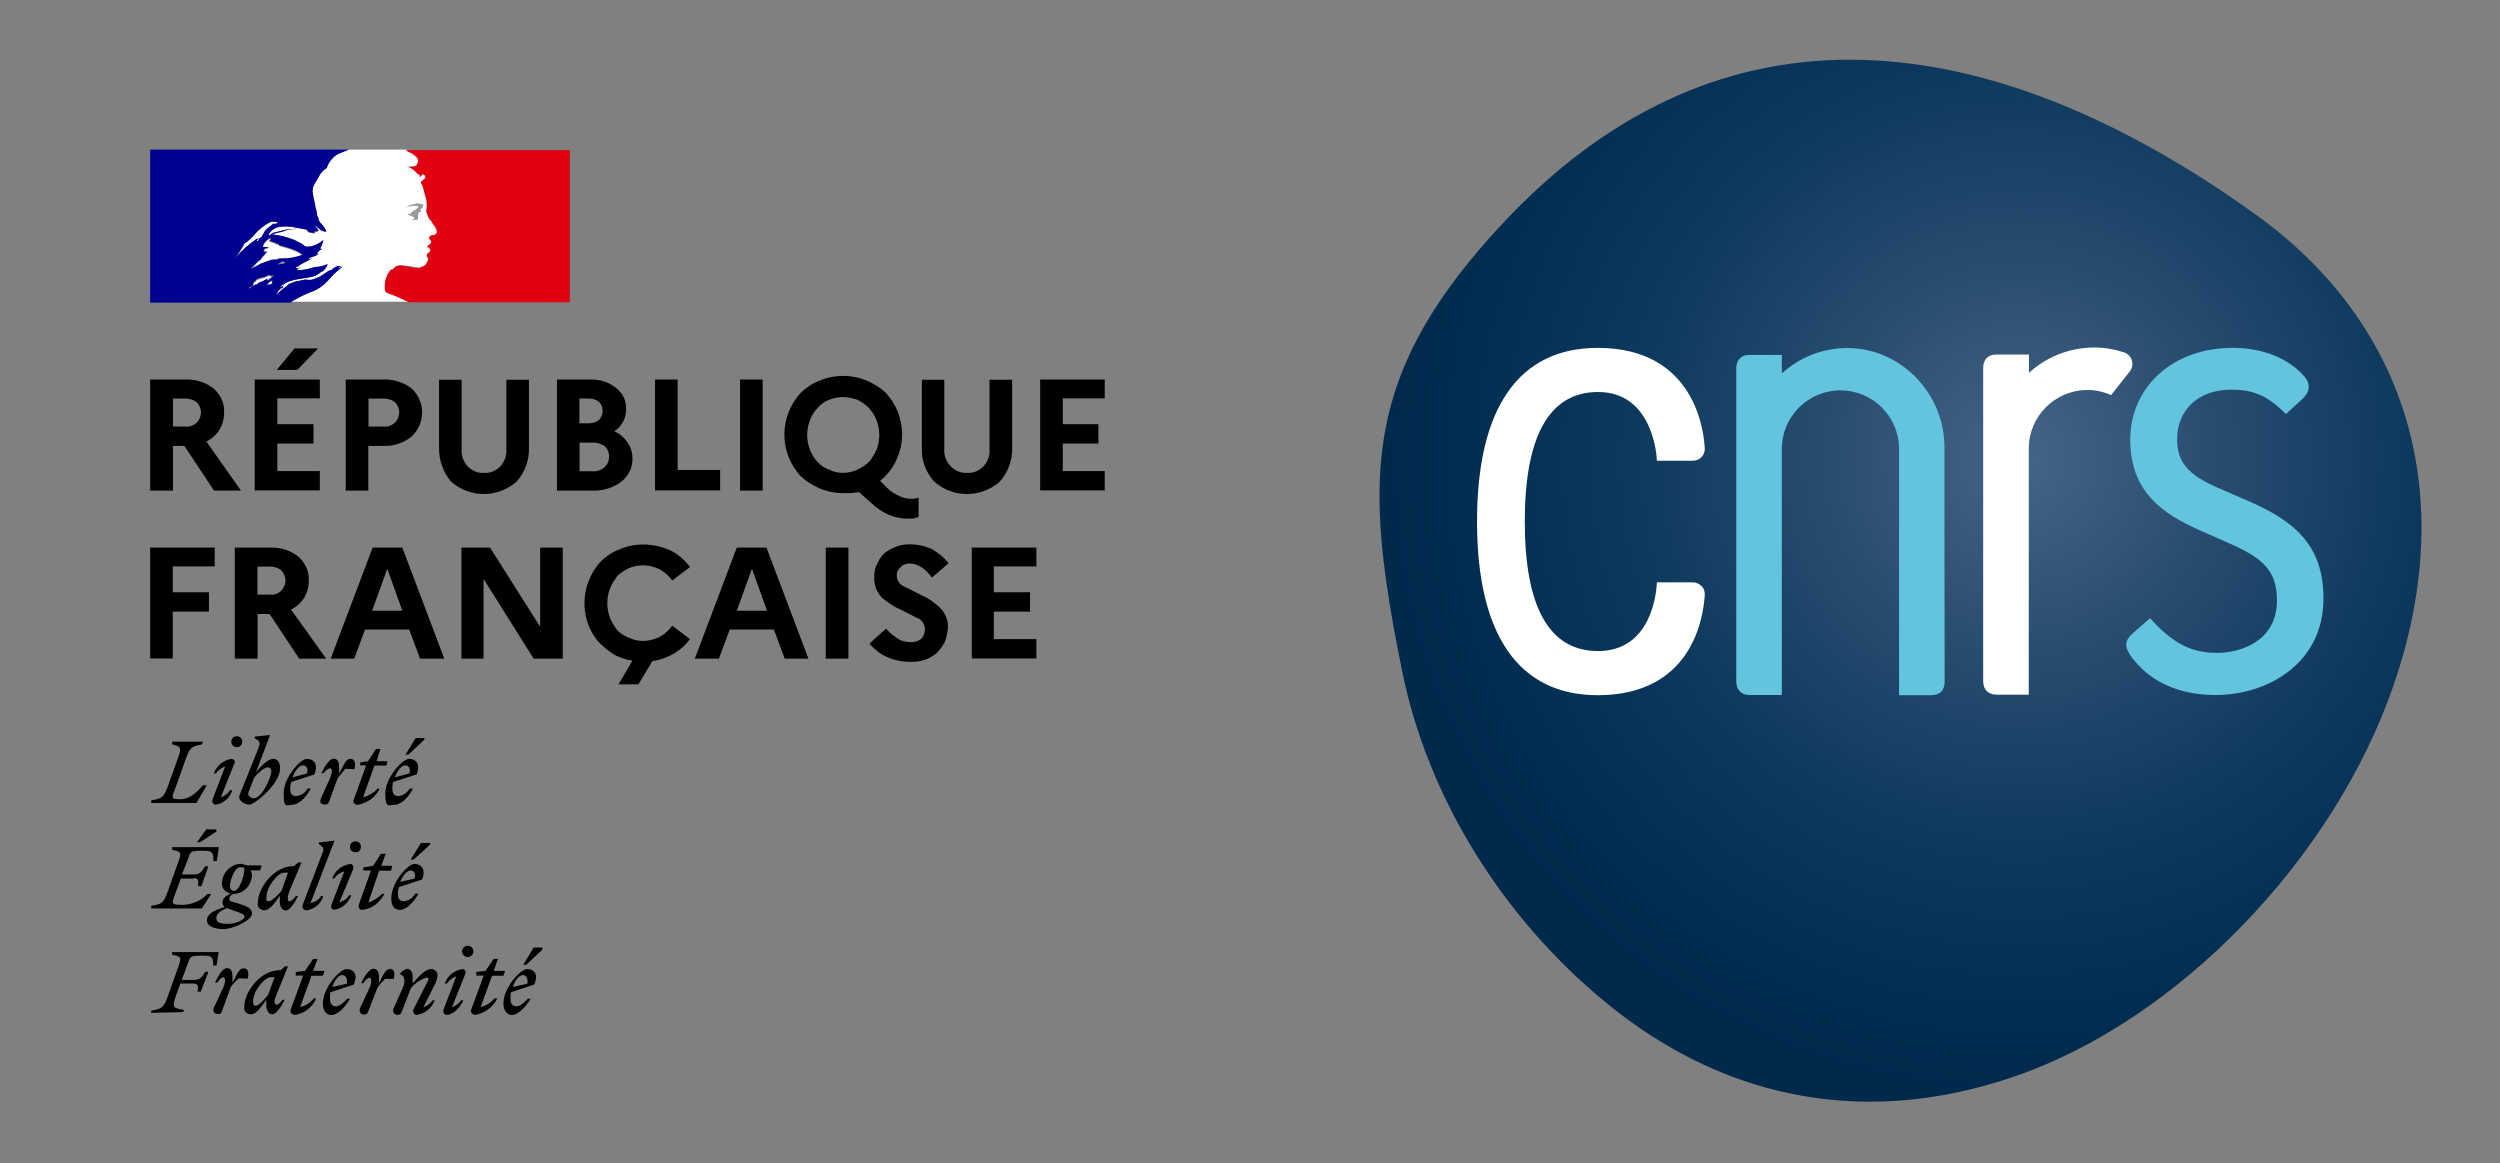
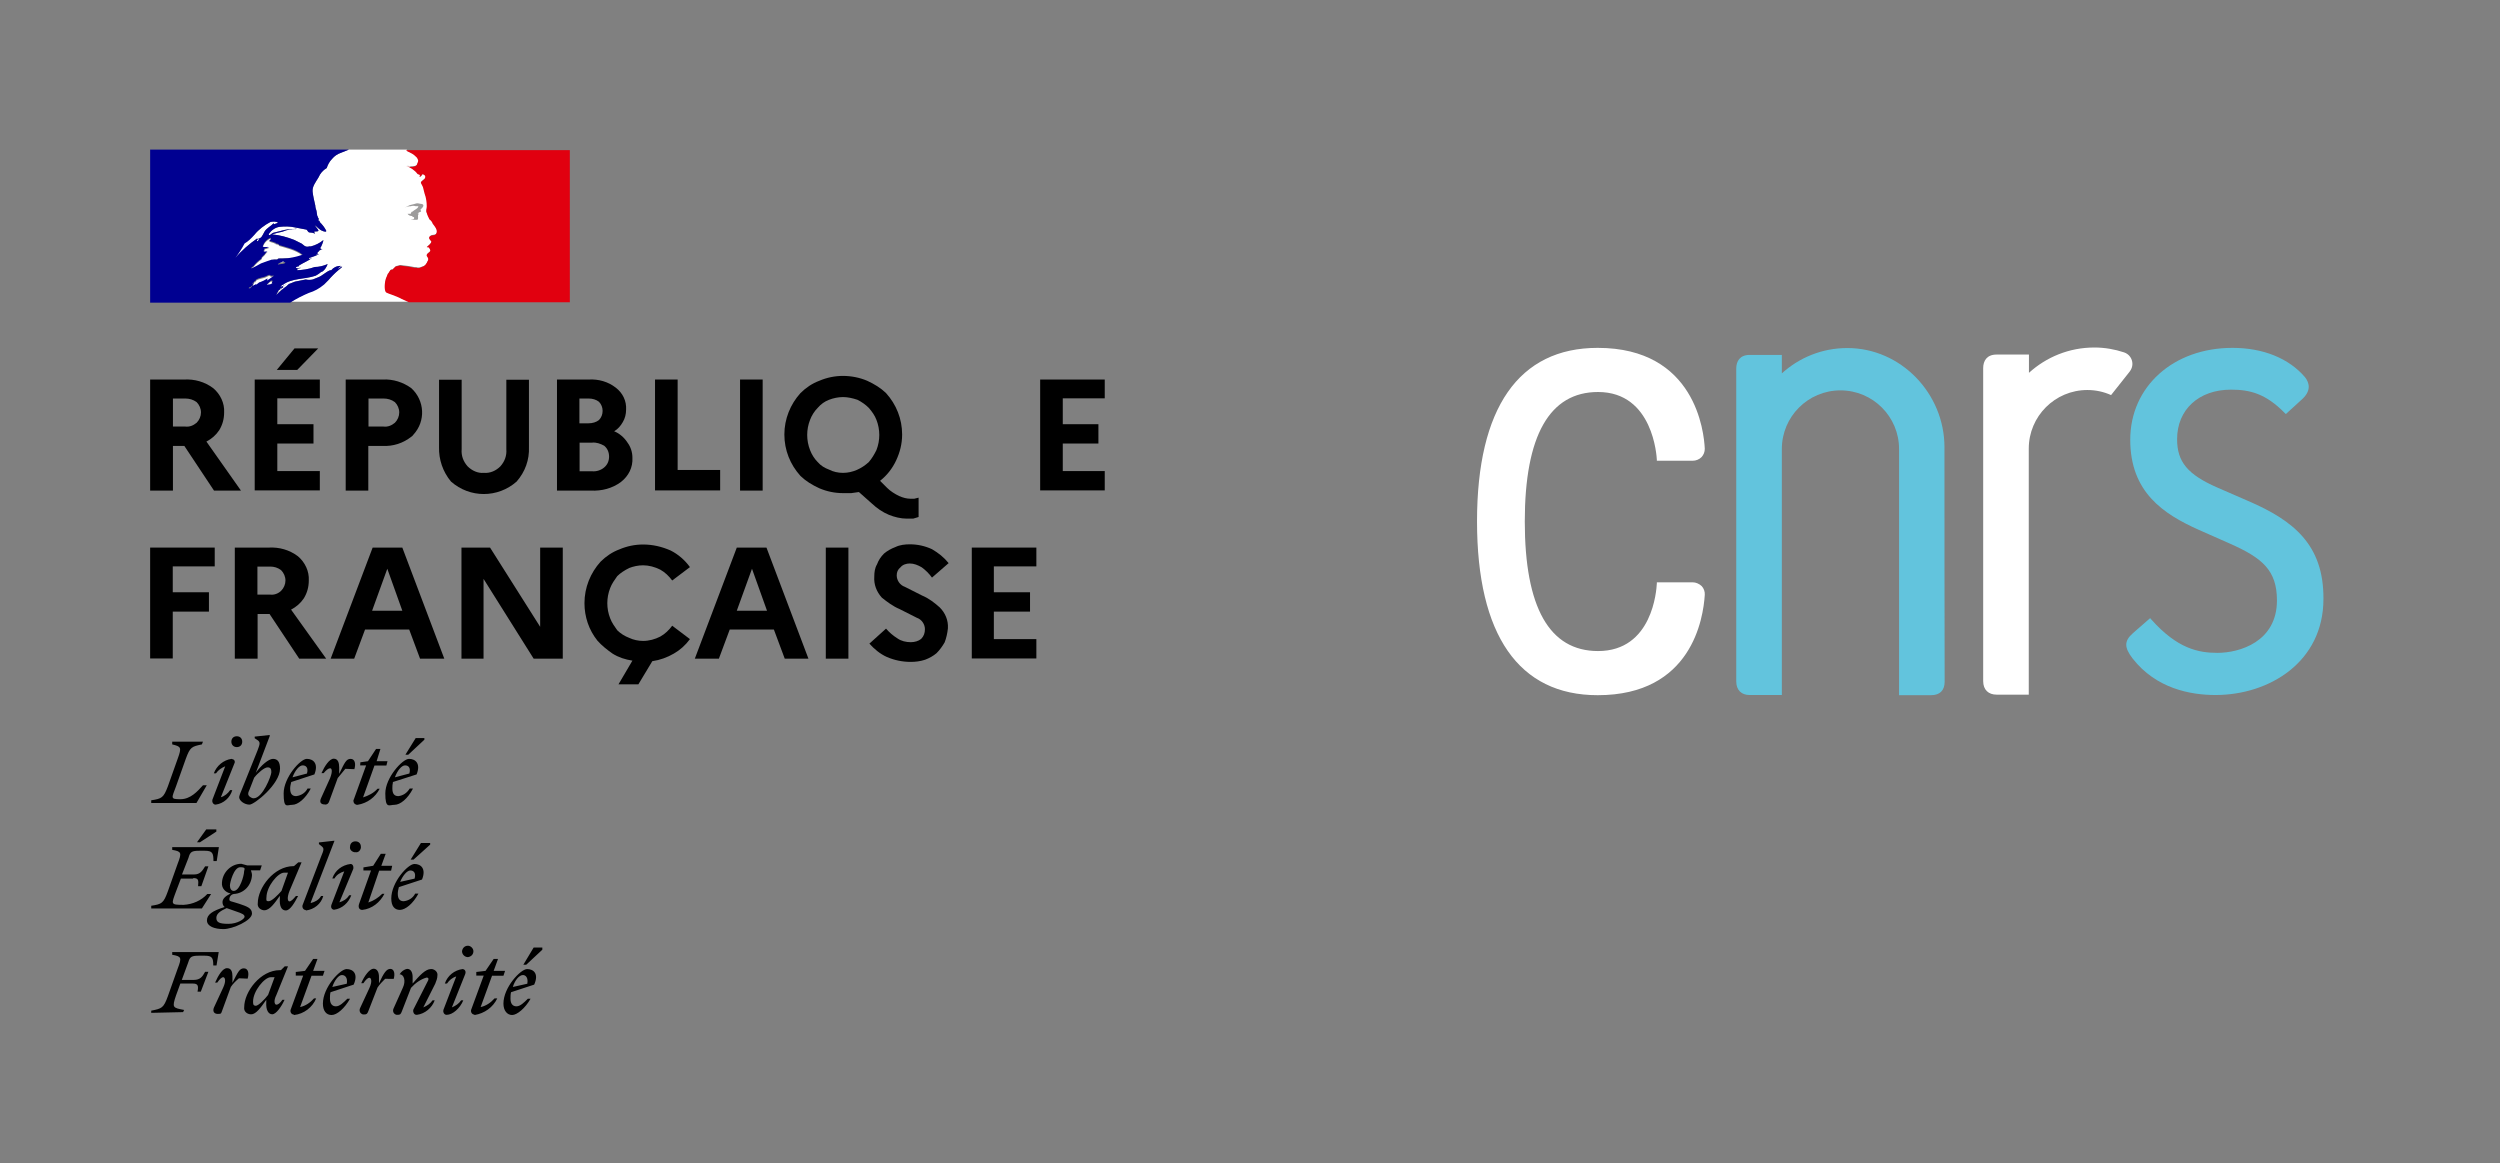
<svg xmlns="http://www.w3.org/2000/svg" version="1.1" id="Calque_1" x="0px" y="0px" viewBox="0 0 1382 643" style="enable-background:new 0 0 1382 643;" xml:space="preserve">
  <rect x="0" y="0" width="1382" height="643" fill="#808080" stroke="none" />
  <style type="text/css">
	.st0{fill:url(#SVGID_1_);}
	.st1{fill:#FFFFFF;}
	.st2{fill:#62C4DD;}
	.st3{fill:#000091;}
	.st4{fill:#E1000F;}
	.st5{fill:#9C9B9B;}
</style>
  <g>
    <radialGradient id="SVGID_1_" cx="3988.38" cy="616.783" r="2249.61" gradientTransform="matrix(0.162 0 0 0.162 471.172 153.871)" gradientUnits="userSpaceOnUse">
      <stop offset="0" style="stop-color:#456587" />
      <stop offset="0.256" style="stop-color:#2C4F73" />
      <stop offset="0.593" style="stop-color:#0C395D" />
      <stop offset="0.852" style="stop-color:#002D50" />
      <stop offset="1" style="stop-color:#00294B" />
    </radialGradient>
-     <path class="st0" d="M1038.3,33.5c-5.2-0.3-10.3-0.5-15.4-0.5c-71.3-0.1-135.9,30.3-192.1,90.4c-51.2,54.7-68.4,98.7-68.2,151.8   c0.1,28.4,5.1,59.5,12.6,96.2c14,69,55,135.6,112.4,182.7c43.9,36.1,92.9,54.5,144.5,54.9c26.7,0.2,54.2-4.5,82-14.1   c89.8-31,175.8-119.8,209-215.9c10.5-30.4,15.6-60,15.5-88.2c-0.3-68.8-31.7-129.2-91.8-172.3C1173.8,66.1,1103.7,37.5,1038.3,33.5   z" />
    <g>
      <path class="st1" d="M935.7,321.9h-19.8l0,0.6c-0.2,3.8-2.4,37.4-32.5,37.4c-26.9,0-40.5-24.1-40.5-71.6    c0-47.5,13.7-71.6,40.5-71.6c30.6,0,32.4,35.9,32.5,37.4l0,0.6h19.8c1.8,0,3.6-0.7,4.9-2c1.2-1.3,1.8-2.9,1.8-4.6    c-0.4-9.3-5.2-55.8-59.2-55.8c-43.6,0-66.7,33.2-66.7,95.9c0,62.9,23.1,96.1,66.7,96.1c52,0,58.4-42.5,59.2-55.5    c0.1-1.8-0.5-3.5-1.7-4.8C939.3,322.7,937.5,321.9,935.7,321.9z" />
      <path class="st2" d="M1242.7,276.9L1242.7,276.9l-17-7.4c-16.4-7.2-22.2-14.2-22.2-26.7c0-16.4,12-27.4,29.8-27.4    c10.5,0,19.2,2.2,29.7,12.9l0.6,0.6l9.1-8.3c5.3-4.9,3.7-9.3,1.5-12.1c-8.9-10.4-23.1-16.2-40.1-16.2c-32.7,0-56.5,21.4-56.5,50.8    c0,28.9,18.2,41,37.9,49.8l17.4,7.7c17.5,7.8,25.8,14.5,25.8,31.3c0,22.9-20.7,29-32.9,29c-10.5,0-22.2-2.3-36.6-18.5l-0.6-0.7    l-9.5,8.3c-4.9,4.3-4.9,7.9-0.2,14c13,16.7,32.1,20.2,45.8,20.2c29.7,0,59.7-18.2,59.7-53.1    C1284.6,301.1,1267.8,287.7,1242.7,276.9z" />
      <path class="st2" d="M1074.9,247.2c0-29.6-24-54.8-53.7-54.8c-14,0-26.6,5.3-36.2,14v-10.2h-17.8c-5.4,0-7.4,3.5-7.4,7.5v173    c0,4.9,3,7.5,7.3,7.5h17.9v-136c0-17.9,14.5-32.4,32.4-32.4c17.9,0,32.4,14.5,32.4,32.4v136.1h17.7c4.9,0,7.5-2.7,7.5-7.4    C1074.9,376.9,1074.9,247.4,1074.9,247.2z" />
      <path class="st1" d="M1177.3,205.4c0.9-1.2,1.5-2.6,1.5-4.2c0-3-1.9-5.5-4.6-6.4c-5.1-1.7-10.7-2.7-16.4-2.7    c-14,0-26.6,5.3-36.2,14V196h-17.9c-5.4,0-7.4,3.5-7.4,7.5v173c0,4.9,3,7.5,7.4,7.5h17.8v-136c0-17.9,14.5-32.4,32.4-32.4    c4.7,0,9.1,1,13.1,2.8L1177.3,205.4L1177.3,205.4z" />
    </g>
  </g>
  <g id="Calque_1_1_">
    <path id="Devise_Républicaine" d="M289.1,539c1.5,0,3,1.5,2.4,4.8l-8,1.8C284.6,541.9,287,539,289.1,539 M293.3,552.1h-1.5   c-2.1,2.1-4.2,4.2-6.3,4.2s-3.3-1.5-3.3-4.2c0-1.2,0-2.4,0.3-3.6l12.8-4.2c2.7-6-0.3-8.6-3.9-8.6c-3.6,0-13.1,10.1-13.1,19.1   c0,3.9,2.1,6.3,4.8,6.3S290.3,557.4,293.3,552.1 M290.9,533.3l8.9-8.3v-1.2H295l-5.7,9.5H290.9z M263.2,539.3h4.2l-6.8,18.5   c-0.6,1.2,0,2.7,1.2,3c0.3,0,0.3,0,0.6,0.3c5.4-0.9,10.1-4.2,12.5-9.2h-1.5c-2.1,2.4-4.8,4.2-7.7,4.8l6.3-17.3h6.3l0.9-2.7h-6.3   l2.4-6.6h-2.4l-4.5,6.6l-5.1,0.6V539.3z M257.2,538.4c0.6-1.8-0.6-2.7-1.5-2.7c-4.5,0.6-8.3,3.6-9.8,8h1.2c1.2-1.8,3-3.3,5.1-3.9   l-7.1,18.5c-0.3,1.2,0.3,2.4,1.5,2.7h0.3c3.3,0,7.4-3.6,9.2-8h-1.2c-1.2,1.8-3,3-5.1,3.9L257.2,538.4z M258.7,529.1   c1.8-0.3,3-1.5,3-3.3c0-1.5-1.5-3-3-3c-1.8,0-3,1.2-3.3,3C255.4,527.6,256.9,529.1,258.7,529.1L258.7,529.1 M217.6,557.4   c-0.6,1.2-0.3,2.7,0.9,3.3c0.3,0.3,0.9,0.3,1.2,0.3c1.5,0,1.8-0.3,2.4-1.8l5.1-13.1c2.4-2.7,5.4-4.8,8.6-5.7c1.5,0,1.2,1.2,0.3,2.7   l-7.4,14.6c-0.6,0.9-0.3,2.4,0.6,3c0.3,0.3,0.9,0.3,1.2,0.3c4.5-0.6,8.3-3.9,9.8-8h-1.2c-1.2,1.8-3,3-5.1,3.9l6.6-13.1   c0.6-1.5,1.2-3,1.2-4.5c0.3-1.8-1.2-3.3-3-3.6c-0.3,0-0.3,0-0.6,0c-3,0-6.3,3.6-10.1,8v-3.6c0-2.4-0.9-4.5-3-4.5   c-1.8,0.3-3.3,1.5-4.2,3l0,0c2.4,0,3.6,3.6,1.8,7.4L217.6,557.4z M217.6,541.3c0.9-3,0.3-5.7-1.8-5.7c-2.1,0-3.6,2.1-6.3,8v-3.6   c0-2.4-0.9-4.5-3-4.5c-2.1,0-5.1,3.9-6.8,8h1.2c1.2-1.8,2.4-3,3.3-3c0.9,0,1.8,1.8,0,5.7l-5.1,11c-0.6,1.2-0.3,2.7,0.9,3.3   c0.3,0.3,0.9,0.3,1.2,0.3c1.5,0,1.8-0.3,2.4-1.8l5.1-13.1c1.2-1.8,2.7-3.3,4.2-4.8H217.6z M189,539c1.8,0,3.3,1.5,2.7,4.8l-8,1.8   C184.9,541.9,187.2,539,189,539 M193.5,552.1H192c-2.1,2.1-4.2,4.2-6.3,4.2c-2.1,0-3.3-1.5-3.3-4.2c0-1.2,0-2.4,0.3-3.6l12.8-4.2   c2.7-6-0.3-8.6-3.9-8.6c-3.6,0-13.1,10.1-13.1,19.1c0,3.9,1.8,6.3,4.8,6.3S190.5,557.4,193.5,552.1 M163.4,539.3h4.2l-6.8,18.5   c-0.6,1.2,0,2.7,1.2,3c0.3,0,0.3,0,0.6,0.3c5.4-0.6,10.1-4.2,12.2-9.2h-1.2c-2.1,2.4-4.8,4.2-7.7,4.8l6.3-17.3h6.3l0.9-2.7h-6.3   l2.4-6.6h-2.4l-4.5,6.6l-5.1,0.6V539.3z M139.9,553.6c0-5.7,6.3-13.4,9.8-13.4h2.1l-3.6,9.8c-2.1,2.7-5.4,6-6.8,6   C139.9,555.9,139.9,555,139.9,553.6 M159.2,534.2h-1.8l-2.1,2.1h-0.6c-10.7,0-19.7,11.9-19.7,20.5c-0.3,2.1,1.2,3.6,3.3,3.9   c0.3,0,0.3,0,0.6,0c2.7,0,5.4-3.9,8.3-8v1.2c-0.3,4.5,1.2,6.8,3.3,6.8c2.1,0,5.1-4.2,6.8-8h-1.2c-1.2,1.8-2.4,2.7-3.3,2.7   c-0.9,0-1.8-1.8,0-5.4L159.2,534.2z M136.9,541c0.9-3,0.3-5.7-2.1-5.7s-3.3,2.1-6.3,8v-3.6c0-2.4-0.6-4.5-3-4.5   c-2.4,0-4.8,3.9-6.6,8h1.2c1.2-1.8,2.4-3,3.3-3s1.8,1.8,0,5.7l-5.1,11c-0.9,2.1,0,3.6,2.1,3.6s1.8-0.3,2.4-1.8l4.8-13.1   c1.2-1.8,2.7-3.3,4.5-4.8L136.9,541z M101.2,559.5l0.6-1.2c-6.3-1.2-6.8-1.2-4.5-8l2.4-6.6h6.8c3,0,3.3,1.2,2.7,4.5h1.8l4.2-11   h-1.8c-1.5,2.7-2.7,4.5-6.3,4.5h-6.6l3.6-9.8c0.9-3,1.8-3.6,6-3.6h3c4.2,0,4.8,1.2,4.8,5.4h1.8l1.2-7.4H95.2v1.5   c5.1,0.9,5.4,1.5,3,7.7l-5.4,15.2c-2.4,6.6-3.3,6.8-9.2,8v1.2L101.2,559.5z M226.8,481.2c1.8,0,3.3,1.2,2.4,4.5l-8,1.8   C222.7,483.9,225.1,481.2,226.8,481.2 M231.3,494h-1.8c-1.2,2.4-3.6,3.9-6.3,4.2c-2.1,0-3.3-1.2-3.3-4.2c0-1.2,0.3-2.4,0.6-3.6   l12.8-4.2c2.4-6-0.6-8.6-4.2-8.6c-3.6,0-12.8,10.1-12.8,19.1c0,4.2,1.8,6.3,4.8,6.3C224.2,502.9,228.3,499.6,231.3,494    M228.6,475.2l9.2-8.3V466h-5.1l-5.7,9.2H228.6z M200.9,481.2h4.2l-6.6,18.5c-0.6,1.8,0,3.3,1.8,3.3c5.4-0.6,9.8-4.2,12.2-8.9h-1.2   c-2.1,2.1-4.8,3.9-7.7,4.8l6-17.6h6.6l0.6-2.7h-6l2.4-6.6h-2.7l-4.2,6.6l-5.4,0.9L200.9,481.2z M195.3,480.3   c0.3-1.8-0.6-2.7-1.5-2.7c-4.8,0.6-8.6,3.6-10.1,8h1.2c1.2-2.1,3.3-3.3,5.4-3.9l-7.1,18.5c-0.6,1.8,0.6,2.7,1.5,2.7   c4.5-0.6,8-3.9,9.5-8h-1.2c-1.2,2.1-3.3,3.3-5.4,3.9L195.3,480.3z M196.5,471.1c1.5,0.3,2.7-0.9,3-2.4c0-0.3,0-0.3,0-0.6   c0-1.8-1.2-3-3-3s-3,1.2-3,3c-0.3,1.5,0.9,2.7,2.4,3C196.2,471.1,196.2,471.1,196.5,471.1 M171.8,498.8l13.1-34h-0.6l-8,0.9v0.9   l1.5,1.2c1.5,1.2,1.2,2.1-0.3,5.7l-10.1,26.5c-0.6,1.2,0,2.7,1.2,3c0.3,0,0.3,0,0.6,0.3c4.5-0.6,8.3-3.6,9.5-8h-1.2   c-1.2,2.1-3.3,3.3-5.7,3.9 M147.3,496.1c0-6,6.3-13.7,9.8-13.7h2.1l-3.6,10.1c-2.1,2.4-5.4,5.7-7.1,5.7s-1.2-0.9-1.2-2.4    M166.7,476.7h-1.8l-2.4,2.1h-0.3c-10.7,0-19.7,11.9-19.7,20.5c-0.3,2.1,1.2,3.6,3.3,3.9h0.3c3,0,5.7-3.9,8.6-8v1.5   c-0.3,4.2,0.9,6.6,3.3,6.6s4.8-4.2,6.8-8h-1.2c-1.5,1.8-2.7,3-3.6,3c-0.9,0-1.5-1.8,0-5.7L166.7,476.7z M119.6,507.4   c0-2.4,2.4-3.9,5.7-5.4l5.1,1.8c3.6,1.2,4.8,1.8,4.8,3c0,1.2-3.9,3.9-8.9,3.9C121.1,510.7,119.6,509.8,119.6,507.4 M129.2,492.5   c-1.5,0-2.1-1.5-2.1-3c0-1.5,2.1-10.1,5.7-10.1s2.1,1.2,2.1,2.7S132.7,492.5,129.2,492.5 M139.3,505c0-3-2.7-3.9-7.1-5.4   c-4.5-1.5-5.4-1.2-5.4-2.4c0-1.5,0.9-2.7,2.4-3c5.7-0.3,9.8-4.8,10.1-10.4c0-0.9-0.3-1.8-0.6-2.7h5.1l0.9-2.7h-8l-3.3-0.9   c-5.7,0-10.4,4.8-10.7,10.4c-0.3,3,1.8,5.4,4.8,6c-3,1.5-4.5,3-4.5,4.8c0,0.9,0.3,2.1,1.2,2.7c-6.8,2.1-9.8,4.2-9.8,7.4   c0,3.3,4.2,4.8,9.2,4.8S139.3,508.9,139.3,505 M106.8,485.4c3,0,3,1.2,2.7,4.5h1.8l3.9-11h-1.8c-1.5,2.4-2.7,4.5-6,4.5h-6.8   l3.6-9.2c0.9-3.3,1.8-3.9,6-3.9h3c4.2,0,4.8,1.2,4.8,5.7h1.8l1.2-7.7H95.2v1.5c5.1,0.9,5.4,1.5,3,7.7l-5.4,15.2   c-2.4,6.6-3.3,7.1-9.2,8v1.5h28l5.1-8h-2.1c-3.3,3.6-8,5.7-13.1,6c-7.4,0-6.8-0.3-4.2-7.4l2.7-7.1H106.8z M110.4,465.7l9.2-6v-1.2   H114l-5.1,7.1H110.4z M223.9,423.1c1.8,0,3.3,1.2,2.4,4.5l-8,2.1C219.7,425.8,222.1,423.1,223.9,423.1 M228.3,435.9h-1.8   c-1.5,2.4-3.6,3.9-6.3,4.2c-2.1,0-3.3-1.2-3.3-4.2c0-3,0.3-2.4,0.3-3.6l13.1-4.2c2.4-6-0.6-8.6-4.2-8.6c-3.6,0-13.1,10.4-13.1,19.1   s2.1,6.3,5.1,6.3C221.2,444.9,225.4,441.6,228.3,435.9 M225.7,417.2l8.9-8.3v-0.9h-4.8l-5.7,9.2H225.7z M199.1,423.1h3.3l-6.8,18.8   c-0.6,0.9,0,2.4,0.9,2.7c0.3,0.3,0.6,0.3,1.2,0.3c5.4-0.9,9.8-4.2,12.2-8.9h-1.2c-2.1,2.4-5.1,3.9-8,4.8l6.3-17.6h6.6l0.6-2.4h-6   l2.1-6.8h-2.4l-4.5,6.8l-4.2,0.6L199.1,423.1z M195.9,425.2c0.9-3,0.3-5.7-2.1-5.7s-3.3,2.1-6.3,8.3v-3.6c0-2.4-0.6-4.8-3-4.8   s-5.1,4.2-6.8,8h1.2c1.5-1.8,2.7-2.7,3.6-2.7c0.9,0,1.5,1.5,0,5.4l-5.1,11.3c-0.9,2.1,0,3.3,2.1,3.3c1.2,0.3,2.1-0.6,2.4-1.5   l4.8-13.1l4.2-5.1L195.9,425.2z M167.3,423.1c1.8,0,3.3,1.2,2.4,4.5l-8,2.1C163.1,425.8,165.5,423.1,167.3,423.1 M171.8,435.9H170   c-1.2,2.4-3.6,3.9-6.3,4.2c-2.1,0-3.3-1.2-3.3-4.2c0-1.2,0.3-2.4,0.6-3.6l12.8-4.2c2.4-6-0.6-8.6-4.2-8.6s-12.8,10.4-12.8,19.1   s1.8,6.3,4.8,6.3S168.8,441.6,171.8,435.9 M140.2,441.3c-1.2,0-3-1.2-3-2.4c0-1.2,0.6-1.8,1.2-3.6l2.1-5.4c2.1-2.7,5.7-5.7,7.4-5.7   s2.1,0.9,2.1,2.7C150,428.8,145.2,441.3,140.2,441.3 M154.8,424.9c0-3.9-1.5-5.4-3.9-5.4s-6.6,3.6-9.5,7.7l7.7-20.3v-0.6l-8.3,0.9   v0.9l1.8,1.2c1.5,1.2,0.9,2.4-0.3,5.7l-8.6,21.4c-0.6,1.5-1.2,2.7-1.5,4.2c0,2.1,3,4.2,5.7,4.2   C140.5,444.9,154.8,433.5,154.8,424.9 M129.5,422.2c0.6-0.9,0.3-2.1-0.6-2.4c-0.3,0-0.6-0.3-0.9-0.3c-4.5,0.6-8.3,3.9-9.8,8h1.2   c1.2-1.8,3-3,5.1-3.9l-7.1,18.5c-0.3,1.2,0.3,2.4,1.5,2.7h0.3c4.5-0.6,8-3.9,9.2-8h-1.2c-1.2,1.8-3,3.3-5.1,3.9L129.5,422.2z    M130.9,413c1.8,0,3-1.2,3-3s-1.2-3-3-3s-3,1.2-3,3S129.2,413,130.9,413 M112.2,410h-17v1.5c4.8,1.2,5.4,1.5,3,8l-5.4,15.2   c-2.4,6.3-3.3,6.8-9.2,7.7v1.5h25l5.7-9.8h-2.1c-3,3.3-6.8,7.7-12.5,7.7s-4.8-0.6-2.4-7.1l5.4-15.2c2.4-6.6,3.3-6.8,8.9-8   L112.2,410z" />
    <path d="M83,271.2v-61.4h18.8c5.7-0.3,11.3,1.2,16.1,4.8c3.9,3.3,6.3,8.3,6,13.4c0,3.6-0.9,6.8-2.7,9.8c-1.8,2.7-4.2,4.8-7.1,6.3   l19.1,27.1h-14.9l-16.4-24.7h-6.3v24.7H83z M102.4,220.3h-6.8v15.5h6.8c2.4,0.3,4.5-0.6,6.3-2.1c1.5-1.5,2.4-3.6,2.4-5.7   c0-2.1-0.9-4.2-2.4-5.7C106.8,220.9,104.7,220.3,102.4,220.3z" />
    <path d="M140.8,271.2v-61.4h36v10.4h-23.5v14.3h20v10.7h-20v15.2h23.5v10.7H140.8z M164.3,204.5H153l9.8-11.9h13.1L164.3,204.5z" />
    <path d="M191.1,271.2v-61.4h20.5c5.7-0.3,11.3,1.5,15.8,4.8c7.4,6.8,8,18.2,1.2,25.6c-0.3,0.3-0.6,0.9-1.2,1.2   c-4.5,3.6-10.1,5.4-15.8,5.1h-8v24.7H191.1z M212,220.3h-8.3v15.5h8.3c2.4,0.3,4.5-0.6,6.3-2.1c1.5-1.5,2.4-3.6,2.4-5.7   c0-2.1-0.9-4.2-2.4-5.7C216.4,220.9,214.3,220.3,212,220.3z" />
    <path d="M279.9,248.3v-38.4h12.5v37.2c0.3,7.1-2.1,13.7-6.8,19.1c-10.4,9.2-25.9,9.2-36.3,0c-4.5-5.4-6.8-12.2-6.6-19.1v-37.2h12.5   v38.4c-0.3,3.6,0.9,6.8,3.3,9.5c2.4,2.4,5.7,3.9,8.9,3.6c3.6,0.3,6.8-1.2,9.2-3.6C279,255.1,280.2,251.9,279.9,248.3z" />
    <path d="M307.9,271.2v-61.4h17.6c5.4-0.3,10.7,1.2,14.9,4.5c3.9,3,6,7.4,5.7,12.2c0,2.4-0.6,4.8-1.8,6.8c-1.2,2.1-2.7,3.9-4.8,5.1   c3,1.2,5.7,3.6,7.4,6.3c1.8,2.4,2.7,5.4,2.7,8.3c0.3,5.4-2.1,10.1-6.3,13.4c-4.8,3.6-10.7,5.1-16.7,4.8H307.9z M325.4,220.3h-5.1   V234h5.1c2.1,0,4.2-0.6,5.7-1.8c2.7-2.7,2.7-7.4,0-10.1l0,0C329.6,220.9,327.5,220.3,325.4,220.3z M327.2,244.7h-6.8v15.8h6.8   c2.4,0.3,5.1-0.6,6.8-2.1c1.8-1.5,2.7-3.6,2.7-6c0-2.4-0.9-4.5-2.7-6C332,245.3,329.6,244.4,327.2,244.7z" />
    <path d="M362.1,271.2v-61.4h12.5v50h23.5v11.3H362.1z" />
    <path d="M409.1,271.2v-61.4h12.5v61.4H409.1z" />
    <path d="M490.4,269.7c1.8,1.8,4.2,3.3,6.6,4.5c2.1,0.9,4.2,1.5,6.3,1.5h2.1l2.4-0.6v10.7l-3,0.9h-3.6c-3.3,0-6.8-0.9-9.8-2.1   c-3.6-1.5-6.6-3.6-9.5-6.3l-7.1-6.3l-4.2,0.6H466c-4.5,0-8.9-0.9-13.1-2.7c-3.9-1.8-7.4-3.9-10.4-6.8c-5.7-6.3-8.9-14.3-8.9-22.9   c0-8.6,3.3-16.7,8.9-22.9c3-3,6.6-5.4,10.4-6.8c4.2-1.8,8.6-2.7,13.1-2.7s9.2,0.9,13.4,2.7c3.9,1.8,7.4,3.9,10.4,6.8   c5.7,6.3,8.9,14.3,8.9,22.9c0,5.1-1.2,9.8-3.3,14.3c-2.1,4.5-5.1,8.3-8.9,11.3L490.4,269.7z M466,261.4c5.4,0,10.4-2.4,14.3-6   c1.8-2.1,3-4.2,4.2-6.6c2.1-5.4,2.1-11.3,0-16.7c-0.9-2.4-2.4-4.5-4.2-6.6c-1.8-1.8-3.9-3.3-6.3-4.5c-2.7-0.9-5.4-1.5-8-1.5   s-5.4,0.6-7.7,1.5c-2.4,0.9-4.5,2.4-6.3,4.5c-1.8,1.8-3.3,4.2-4.2,6.6c-2.1,5.4-2.1,11.3,0,16.7c0.9,2.4,2.4,4.8,4.2,6.6   c1.8,2.1,3.9,3.3,6.3,4.2C460.6,260.8,463.3,261.4,466,261.4z" />
-     <path d="M547,248.3v-38.4h12.5v37.2c0.3,7.1-2.1,13.7-6.8,19.1c-10.4,9.2-25.9,9.2-36.3,0c-4.8-5.4-7.1-11.9-6.8-19.1v-37.2H522   v38.4c-0.3,3.6,1.2,7.1,3.6,9.5c2.4,2.4,5.7,3.9,8.9,3.6c3.6,0.3,6.8-1.2,9.2-3.6C546.1,255.1,547.3,251.9,547,248.3z" />
    <path d="M575,271.2v-61.4h35.7v10.4h-23.2v14.3h19.7v10.7h-19.7v15.2h23.2v10.7H575z" />
    <path d="M83,364.1v-61.4h35.7v10.4H95.5v14.3h20v10.7h-20v25.9H83z" />
    <path d="M129.8,364.1v-61.4h18.8c5.7-0.3,11.3,1.2,16.1,4.8c3.9,3.3,6.3,8.3,6,13.4c0,3.6-0.9,6.8-2.7,9.8   c-1.8,2.7-4.2,4.8-7.1,6.3l19.4,27.1h-14.9l-16.4-24.7h-6.6v24.7H129.8z M149.4,313.2h-7.1v15.5h7.1c2.1,0.3,4.5-0.6,6-2.1   c1.5-1.5,2.4-3.6,2.4-5.7s-0.9-4.2-2.4-5.7C153.6,313.8,151.5,313.2,149.4,313.2z" />
    <path d="M182.8,364.1l23.2-61.4h16.4l23.2,61.4h-13.4l-6-16.1h-24.4l-6,16.1H182.8z M205.7,337.6h16.7l-8.3-23.2L205.7,337.6z" />
    <path d="M255.1,364.1v-61.4h15.8l27.7,43.8v-43.8h12.5v61.4H295l-27.7-44.1v44.1H255.1z" />
    <path d="M355.5,354.3c3.3,0,6.6-0.9,9.5-2.4c2.7-1.5,4.8-3.6,6.6-6l9.8,7.4c-2.4,3.3-5.4,6-8.9,8c-3.6,2.1-7.7,3.6-11.9,4.2   l-7.7,12.8h-11l7.7-13.1c-3.9-0.6-7.7-1.8-11-3.9c-3-2.1-6-4.5-8.3-7.1c-2.4-3-4.2-6.3-5.4-9.8c-1.2-3.6-1.8-7.1-1.8-11   c0-8.6,3.3-16.7,8.9-22.9c3-3,6.6-5.4,10.4-6.8c4.2-1.8,8.6-2.7,13.1-2.7c5.4,0,10.4,1.2,15.2,3.3c4.2,2.1,8,5.4,10.7,9.2l-9.8,7.4   c-1.8-2.4-3.9-4.5-6.6-6c-3-1.5-6.3-2.4-9.5-2.4c-2.7,0-5.4,0.6-7.7,1.5c-2.4,1.2-4.8,2.7-6.6,4.5c-1.5,2.1-3,4.2-3.9,6.6   c-2.1,5.4-2.1,11.3,0,16.7c0.9,2.4,2.4,4.5,3.9,6.6c1.8,1.8,4.2,3.3,6.6,4.2C350.1,353.7,352.8,354.3,355.5,354.3z" />
    <path d="M384.1,364.1l23.2-61.4h16.4l23.2,61.4h-13.1l-6-16.1h-24.4l-6,16.1H384.1z M407.3,337.6H424l-8.3-23.2L407.3,337.6z" />
    <path d="M456.5,364.1v-61.4H469v61.4H456.5z" />
    <path d="M480.6,355.8l9.2-8.3c1.8,2.1,3.9,3.9,6.3,5.4c2.1,1.5,4.8,2.1,7.4,2.1c2.1,0,4.2-0.6,5.7-1.8c1.5-1.5,2.1-3.3,2.1-5.4   c0-2.7-1.8-5.4-4.5-6.3l-9.5-4.8c-3.6-1.5-6.8-3.9-9.8-6.3c-3-3.3-4.5-7.4-4.2-11.6c0-2.4,0.3-4.8,1.5-6.8c0.9-2.4,2.1-4.2,3.9-6   c1.8-1.5,3.9-2.7,6.3-3.6c2.4-1.2,5.4-1.5,8-1.5c4.2,0,8.3,0.9,12.2,2.7c3.6,2.1,6.6,4.5,9.2,7.7l-9.2,8c-1.5-2.1-3.6-4.2-5.7-5.7   c-2.1-1.2-4.2-2.1-6.6-2.1c-1.8,0-3.9,0.6-5.1,2.1c-1.5,1.2-2.1,2.7-2.1,4.5c0,2.7,1.8,5.4,4.5,6.3l9.5,4.8   c3.6,1.5,6.8,3.9,9.8,6.6c3,3,4.8,7.1,4.5,11.6c-0.3,2.7-0.9,5.4-1.8,7.7c-1.2,2.1-2.7,4.2-4.5,6c-1.8,1.5-3.9,2.7-6.3,3.6   c-2.7,0.9-5.4,1.2-8,1.2c-4.5,0-8.9-0.9-13.1-2.7C486.5,361.5,483.3,358.8,480.6,355.8z" />
    <path d="M537.2,364.1v-61.4h35.7v10.4h-23.5v14.3h20v10.7h-20v15.2h23.5v10.7H537.2z" />
    <g id="Marianne">
      <path id="Fond-2" class="st1" d="M178.9,157.5l2.7-2.7l0,0c1.5-1.8,3.6-3.9,5.4-5.4l1.8-1.5c0.3-0.3,0.3-0.3,0.3-0.6l-2.1,1.2    c0,0-0.3,0,0-0.3l1.5-1.2h-0.3c-2.1,0-3.9,0.9-5.1,2.4h-0.6c-2.4,0.9-4.2,3-6.6,3.9l0,0l-3,1.2c-1.2,0.3-2.7,0.3-3.9,0l-6,1.2l0,0    l-3,1.2h-0.3c0,0.3,0,0.3-0.3,0.3l-0.9,0.9c-0.9,0.6-1.8,1.2-2.7,2.1h-0.3l-2.7,2.7h-0.3c0.3,0,0.3-0.3,0.6-0.6    c0-0.3,0-0.3,0.3-0.6c0.3-0.3,0.6-0.9,0.6-1.2l0,0l2.7-1.8l0,0c-0.3,0-0.3,0-0.3-0.3H156c-0.3,0.6-0.6,1.2-1.2,1.2l0,0    c0-0.3,0-0.3,0.3-0.3l0,0l1.2-0.9l0,0l1.8-1.2h0.3l-2.7,1.2h-0.3c0,0,0,0.3-0.3,0l0,0l0.9-0.9h0.3c5.1-3.9,12.2-3,18.2-5.1    l1.5-0.9c0.6-0.3,1.2-1.2,2.4-1.5c1.2-0.9,2.1-2.4,2.7-3.9h-0.3c-2.1,0.9-4.5,1.5-6.8,1.5c-3.3,1.2-7.1,1.8-10.7,1.8h0.9    c0-0.3,0.3-0.6,0.6-0.9h0.6c0-0.3,0-0.3,0.3-0.3h0.6c-0.6-0.6-1.5,0.6-2.4,0c-0.9-0.6,0.3-0.6,0.6-0.9h0.6c0-0.3,0-0.3,0.3-0.6    c2.4-1.5,4.8-2.4,6.8-3.9c2.1-1.5-0.6,0.6-1.2,0.3c-0.6-0.3,0-0.6,0.3-0.6c1.8-0.6,3.6-1.2,5.1-2.1c-0.6,0-1.2,0.6-1.8,0h0.9v-0.6    c0-0.3,0-0.3,0.3-0.3h-0.3l0.9-0.6h-0.3c0.6-0.6,1.2-0.9,2.1-0.9c-0.3-0.3-0.9,0-0.9-0.3c0-0.3,0.3-0.3,0.6-0.3h-0.6    c-0.3,0-0.3,0-0.3-0.3s0-0.3,0.3-0.3l0,0c0.6-1.2,1.2-2.7,1.5-3.9h-0.3c-1.8,1.5-4.2,2.7-6.6,3.3h-0.9c-0.9,0.3-1.8,0.3-2.7-0.3    l-1.5-1.2l-4.2-2.1c-3.9-1.5-8-2.7-12.2-3c1.8-0.6,3.9-1.2,5.7-1.5c2.7-1.2,5.4-1.5,8-1.5c-0.6-0.3-1.2,0-1.5,0    c-2.4,0-4.8,0.3-6.8,0.9l-4.8,1.2c-0.9,0.3-1.5,1.5-2.4,1.2v-0.6c1.5-2.1,3.6-3.6,6-3.9c2.7-0.3,5.7-0.3,8.3,0.3l6.3,1.2    c0.6,0,0.9,1.2,1.5,1.5c0.6,0.3,1.8,0,3,0.6c1.2,0.6-0.3-0.6,0-0.9c0.3-0.3,1.2,0,2.1-0.3c0.9-0.3-1.2-2.1-1.8-3.3l0,0    c1.2,1.2,2.4,2.1,3.9,3c0.9,0.6,2.7,0.9,2.4,0c-0.9-1.8-2.1-3.3-3.6-4.8v-0.6h-0.6v-1.5c-0.6-0.3-0.3-0.9-0.9-1.2    c-0.6-0.3,0-2.1-0.3-3c-0.3-0.9-0.6-1.8-0.6-2.7c-0.6-2.7-1.2-5.1-1.5-7.7c-0.3-3,1.8-5.4,3.3-8c0.9-2.1,2.4-3.9,4.5-5.1    c0.6-1.8,1.5-3.6,3-5.1c1.2-1.5,3-2.7,4.8-3.3l4.5-1.8h31.9l0.6,0.6l2.4,1.2c1.2,0.6,2.1,1.5,3,2.4c0.3,0.6,0.9,1.5,0.6,2.1    s-0.6,2.1-1.2,2.4c-1.2,0.6-2.4,0.6-3.6,0.6l-1.8-0.6c2.4,0.9,4.8,2.4,6.3,4.5l1.5,0.6l0,0c-0.3,0.3-0.6,0.6-0.3,0.9h0.3    c0.9-0.3,0.6-1.8,1.8-1.2c0.9,0.3,1.2,1.2,0.9,1.8c0,0.3-0.3,0.3-0.3,0.6l-1.8,1.5c-0.3,0.3-0.3,0.9,0,1.2l0.9,1.8l0.9,3.6    c0.9,2.4,1.2,4.8,1.2,7.1c0,1.2-0.6,2.4-0.3,3.6c0.6,1.2,1.2,2.4,1.8,3.6c0.9,0.6,1.5,1.5,1.8,2.4c0.9,1.5,2.7,3.3,2.1,5.1    c-0.6,1.8-2.4,0.9-3.6,1.8c-1.2,0.9,0,2.1,0.6,2.7s-1.2,2.4-2.1,3s0.9,0.3,0.9,0.6c0,0.3,1.2,1.2,0.6,2.1c-0.6,0.9-2.7,1.5-1.5,3    c1.2,1.5,0,2.4-0.3,3.3c-0.6,1.2-1.5,2.1-3,2.4c-0.9,0.6-2.1,0.6-3,0.3h-0.9c-2.7-0.6-5.4-0.9-8-1.2l-2.4,0.6l-1.8,1.8h-0.9    l-1.2,1.8l0,0c0,0.3,0,0.3-0.3,0.3l-1.2,3c-0.9,3.6-0.6,6.8,0.3,7.4c0.9,0.6,5.4,1.8,8.6,3.6l3.9,1.8h-65.5    c3.3-2.1,6.8-3.9,10.4-5.4c3-1.2,5.7-2.7,8-4.8 M154.5,145.2c-0.3,0-0.9,0.3-0.9,0c0-0.3,1.2-0.9,2.1-1.2c0.9-0.3,0.6-0.6,0.9-0.3    l1.2,0.6C156.9,145.2,155.7,144.9,154.5,145.2 M130.1,141.7L130.1,141.7c1.8-2.4,3.6-5.1,5.1-8c1.8-1.2,3.6-2.4,5.4-3.9    c2.4-3,5.7-5.4,8.9-7.1c1.5-0.3,3-0.3,4.2,0.3c-0.6,0.6-1.5,0.6-2.1,0.9h-0.3v-0.6c-1.5,1.8-3.9,2.7-5.1,4.8s-1.5,3.6-3.6,3.9    c-2.1,0.3,0-0.3-0.3-0.3c-4.5,3.3-8.6,6.8-12.2,11 M143.2,132.1c0,0.3-0.3,0.3-0.3,0.6c0,0.3-0.3,0.6-0.6,0.6H142    C142,132.7,142.6,131.8,143.2,132.1L143.2,132.1 M150.6,155.7c0,0.3-0.3,0.3-0.3,0.6s0.3,0,0.3,0.3l-1.2,0.6c-0.3,0-0.3,0-0.3,0.3    h-0.6c-0.3,0.3-1.2,0.3-0.9,0l1.2-1.2c0.3-0.3,0.6-0.3,0.6-0.6L150.6,155.7 M147.9,154.5L147.9,154.5l-2.1,1.2l-2.1,0.9h-0.3    l-1.5,1.2h-0.9c0,0.3,0,0.3-0.3,0.3h-0.3c0,0.3,0,0.3-0.3,0.3h-0.3c-0.3,0.3-0.6,0.3-0.6,0.6l-0.9,0.9h-0.9l0.6-0.6h0.6    c0-0.3,0.3-0.6,0.6-0.6l0,0l0,0c0-0.3,0-0.3,0.3-0.3l0,0c0.3-0.3,0.3-0.3,0.3-0.6l0,0c0.3-0.3,0.6-0.6,0.6-0.9l0,0l-0.6,0.6    c-0.3,0-0.3,0-0.3-0.3c0.3,0,0.3,0,0.3-0.3h0.3l0.6-0.9h0.6v-0.6l0,0c1.8-1.5,4.2-1.2,6.3-2.4c2.1-1.2,1.8,0.3,2.4,0h1.5l-3.9,2.7     M150.9,144.6c-0.3-0.3,0.3,0,0.6-0.6h-1.2l-2.7,0.9l-3.3,1.2c-1.5,0.9-3.3,1.8-5.1,2.7c-0.3,0-0.3,0-0.3-0.3l1.2-0.9l0,0    c1.2-1.5,2.7-3,4.5-4.2v-0.6c0.6-0.6,1.2-1.2,1.8-1.8c0.3-0.6,0.9-1.2,1.5-1.5h-0.6c-0.6,0-1.2,0.3-1.8-0.3l0.9-0.6h-0.3    c-0.3-0.6,0.3-0.9,0.9-0.9l1.8-0.6c-1.2-0.3-2.4,0.3-3.6-0.3c0.6-2.1,2.1-3.9,4.2-4.8h0.3c0,0.9-0.3,1.5-1.2,1.5l3.9,1.2    c0,0.3,0,0.3-0.3,0.3s-0.3,0-0.3-0.3c0.6,0.6,1.8,0.3,2.4,0.9s-0.9,0-1.2,0c4.8,1.5,10.1,2.4,14.3,5.7c-3.6,1.2-7.1,1.5-11,1.5    h-1.5c-0.6,0-1.2,0-1.5,0.6h-2.1" />
      <path id="Rouge" class="st3" d="M178.9,157.5l2.7-2.7l0,0c1.5-1.8,3.6-3.9,5.4-5.4l1.8-1.5c0.3-0.3,0.3-0.3,0.3-0.6l-2.1,1.2    c0,0-0.3,0,0-0.3l1.5-1.2h-0.3c-2.1,0-3.9,0.9-5.1,2.4h-0.6c-2.4,0.9-4.2,3-6.6,3.9l0,0l-3,1.2c-1.2,0.3-2.7,0.3-3.9,0l-6,1.2l0,0    l-3,1.2h-0.3c0,0.3,0,0.3-0.3,0.3l-0.9,0.9l-2.7,2.1c-0.3,0-0.3,0-0.3,0.3l-2.7,2.4h-0.3c0.3,0,0.3-0.3,0.6-0.6    c0-0.3,0-0.3,0.3-0.6c0.3-0.3,0.6-0.9,0.6-1.2l0,0l2.7-1.8l0,0c-0.3,0-0.3,0-0.3-0.3H156c-0.3,0.6-0.6,1.2-1.2,1.2l0,0    c0-0.3,0-0.3,0.3-0.3l0,0l1.2-0.9l0,0l1.8-1.2h0.3l-2.7,1.2h-0.3c0,0,0,0.3-0.3,0l0,0l0.9-0.9h0.3c5.1-3.9,12.2-3,18.2-5.1    l1.5-0.9c0.6-0.3,1.2-1.2,2.4-1.5c1.2-0.9,2.1-2.4,2.7-3.9h-0.3c-2.1,0.9-4.5,1.5-6.8,1.5c-3.3,1.2-7.1,1.8-10.7,1.8h0.9    c0-0.3,0.3-0.6,0.6-0.9h0.6c0-0.3,0-0.3,0.3-0.3h0.6c-0.6-0.6-1.5,0.6-2.4,0c-0.9-0.6,0.3-0.6,0.6-0.9h0.6c0-0.3,0-0.3,0.3-0.6    c2.4-1.5,4.8-2.4,6.8-3.9c2.1-1.5-0.6,0.6-1.2,0.3c-0.6-0.3,0-0.6,0.3-0.6c1.8-0.6,3.6-1.2,5.1-2.1c-0.6,0-1.2,0.6-1.8,0h0.9v-0.6    c0-0.3,0-0.3,0.3-0.3h-0.3l0.9-0.6h-0.3c0.6-0.6,1.2-0.9,2.1-0.9c-0.3-0.3-0.9,0-0.9-0.3c0-0.3,0.3-0.3,0.6-0.3h-0.6    c-0.3,0-0.3,0-0.3-0.3c0-0.3,0-0.3,0.3-0.3l0,0c0.6-1.2,1.2-2.7,1.5-3.9h-0.3c-1.8,1.5-4.2,2.7-6.6,3.3h-0.9    c-0.9,0.3-1.8,0.3-2.7-0.3l-1.5-1.2l-4.2-2.1c-3.9-1.5-8-2.7-12.2-3c1.8-0.6,3.9-1.2,5.7-1.5c2.7-1.2,5.4-1.5,8-1.5    c-0.6-0.3-1.2,0-1.5,0c-2.4,0-4.8,0.3-6.8,0.9l-4.8,1.2c-0.9,0.3-1.5,1.5-2.4,1.2v-0.6c1.5-2.1,3.6-3.6,6-3.9    c2.7-0.3,5.7-0.3,8.3,0.3l6.3,1.2c0.6,0,0.9,1.2,1.5,1.5c0.6,0.3,1.8,0,3,0.6c1.2,0.6-0.3-0.6,0-0.9c0.3-0.3,1.2,0,2.1-0.3    c0.9-0.3-1.2-2.1-1.8-3.3l0,0c1.5,0.9,2.4,2.4,3.9,3c1.5,0.6,2.7,0.9,2.4,0c-0.9-1.8-2.1-3.3-3.6-4.8v-0.6h-0.6v-1.5    c-0.6-0.3-0.3-0.9-0.6-1.2c-0.3-0.3-0.3-2.1-0.6-3s-0.6-1.8-0.6-2.7c-0.6-2.7-1.2-5.1-1.5-7.7c-0.3-3,1.8-5.4,3.3-8    c0.9-2.1,2.4-3.9,4.5-5.1c0.6-1.8,1.5-3.6,3-5.1c1.2-1.5,3-2.7,4.8-3.3l4.5-1.8H83v84.6h77.4c3.3-2.1,6.8-3.9,10.4-5.4    C173.8,161,176.5,159.5,178.9,157.5 M154.5,146.1c-0.3,0-0.9,0.3-0.9,0c0-0.3,1.2-0.9,2.1-1.2c0.9-0.3,0.6-0.6,0.9-0.3l1.2,0.6    C156.9,146.1,155.7,145.8,154.5,146.1 M130.1,142.6L130.1,142.6c1.8-2.4,3.6-5.1,5.1-8c2.1-1.2,3.9-3,5.4-4.8    c2.4-3,5.7-5.4,8.9-7.1c1.5-0.3,3-0.3,4.2,0.3c-0.6,0.6-1.5,0.6-2.1,0.9h-0.3v-0.6c-1.5,1.8-3.9,2.7-5.1,4.8s-1.5,3.6-3.6,3.9    c-2.1,0.3,0-0.3-0.3-0.3C137.8,134.8,133.6,138.4,130.1,142.6 M143.2,132.1c0,0.3-0.3,0.3-0.3,0.6c0,0.3-0.3,0.6-0.6,0.6H142    C142,132.7,142.6,131.8,143.2,132.1L143.2,132.1 M150.6,155.7c0,0.3-0.3,0.3-0.3,0.6s0.3,0,0.3,0.3l-1.2,0.6h-0.9    c-0.3,0.3-1.2,0.3-0.9,0l1.2-1.2c0.3-0.3,0.6-0.3,0.6-0.6c0.3,0,0.3,0,0.3-0.3h0.9 M147.9,153.9L147.9,153.9l-2.1,1.2l-2.1,0.9    h-0.3l-1.5,1.2h-0.9c0,0.3,0,0.3-0.3,0.3h-0.3c0,0.3,0,0.3-0.3,0.3h-0.3c-0.3,0.3-0.6,0.3-0.6,0.6l-0.9,0.9h-0.9l0.6-0.6h0.6    c0-0.3,0.3-0.6,0.6-0.6l0,0l0,0c0-0.3,0-0.3,0.3-0.3l0,0c0.3-0.3,0.3-0.3,0.3-0.6l0,0c0.3-0.3,0.6-0.6,0.6-0.9l0,0l-0.6,0.6    c-0.3,0-0.3,0-0.3-0.3c0.3,0,0.3,0,0.3-0.3h0.3l0.6-0.9h0.6v-0.6l0,0c1.8-1.5,4.2-1.2,6.3-2.4c2.1-1.2,1.8,0.3,2.4,0h1.5l-3.9,2.7     M150.9,144.1c-0.3-0.3,0.3,0,0.6-0.6h-1.2l-2.7,0.9l-3.3,1.2c-1.5,0.9-3.3,1.8-5.1,2.7c-0.3,0-0.3,0-0.3-0.3l1.2-0.9l0,0    c1.2-1.5,2.7-3,4.5-4.2v-0.6c0.6-0.6,1.2-1.2,1.8-1.8c0.3-0.6,0.9-1.2,1.5-1.5h-0.6c-0.6,0-1.2,0.3-1.8-0.3l0.9-0.6h-0.3    c-0.3-0.6,0.3-0.9,0.9-0.9l1.8-0.6c-1.2-0.3-2.4,0.3-3.6-0.3c0.6-2.1,2.1-3.9,4.2-4.8h0.3c0,0.9-0.3,1.5-1.2,1.5l3.9,1.2    c0,0.3,0,0.3-0.3,0.3s-0.3,0-0.3-0.3c0.6,0.6,1.8,0.3,2.4,0.9s-0.9,0-1.2,0c4.8,1.5,10.1,2.4,14.3,5.7c-3.6,1.2-7.1,2.1-11,2.1    h-1.5c-0.6,0-1.2,0-1.5,0.6h-2.1" />
      <path id="Bleu" class="st4" d="M315,83h-90.5l0.6,0.6l2.4,1.2c1.2,0.6,2.1,1.5,3,2.4c0.3,0.6,0.9,1.5,0.6,2.1s-0.6,2.1-1.2,2.4    c-1.2,0.6-2.4,0.6-3.6,0.6l-1.8-0.6c2.4,0.9,4.8,2.4,6.3,4.5l1.5,0.6l0,0c-0.3,0.3-0.6,0.6-0.3,0.9h0.3c0.9-0.3,0.6-1.8,1.8-1.2    c0.9,0.3,1.2,1.2,0.9,1.8c0,0.3-0.3,0.3-0.3,0.6l-1.8,1.5c-0.3,0.3-0.3,0.9,0,1.2l0.9,1.8l0.9,3.6c0.9,2.4,1.2,4.8,1.2,7.1    c0,1.2-0.6,2.4,0,3.6c0.3,1.2,0.9,2.4,1.5,3.6c0.9,0.6,1.5,1.5,1.8,2.4c1.2,1.5,2.7,3.3,2.1,5.1c-0.6,1.8-2.4,0.9-3.6,1.8    c-1.2,0.9,0,2.1,0.6,2.7s-1.2,2.4-2.1,3c-0.9,0.6,0.9,0.3,0.9,0.6c0,0.3,1.2,1.2,0.6,2.1c-0.6,0.9-2.7,1.5-1.5,3    c1.2,1.5,0,2.4-0.3,3.3c-0.6,1.2-1.5,2.1-3,2.4c-0.9,0.6-2.1,0.6-3,0.3h-0.9c-2.7-0.6-5.4-0.9-8-1.2l-2.4,0.6l-1.8,1.8h-0.9    l-1.2,1.8l0,0c0,0.3,0,0.3-0.3,0.3l-1.2,3c-0.9,3.6-0.6,6.8,0.3,7.4c0.9,0.6,5.4,1.8,8.6,3.6l3.9,1.8h89V83z" />
      <path id="Yeux" class="st5" d="M229.8,114h1.5c-0.3,1.5-2.1,1.8-3.3,3h-0.3c-0.6,0.3-0.3,1.2-0.9,1.2c-0.6,0-0.9,0-1.5,0    c0.6,0.9,1.5,1.2,2.4,1.2l0.6,0.6h0.6v0.9c-0.6,0.6-1.2,0.3-1.8,0.6h3.6c0.9-0.6,0-2.1,0.6-3s0-0.3-0.3-0.3    c-0.3,0,0.6-0.9,0.9-0.9c0.3,0,0.9-0.3,0.9-0.6s-0.6-0.6-0.3-0.9c0.3-0.3,1.8-1.5,1.5-2.4c-0.3-0.9-1.5-0.6-2.4-0.9    s-1.8,0-2.7,0.3l-2.4,0.6l-3,1.5c1.2-0.6,2.4-0.9,3.6-0.9C228,113.7,228.9,113.7,229.8,114" />
    </g>
  </g>
</svg>